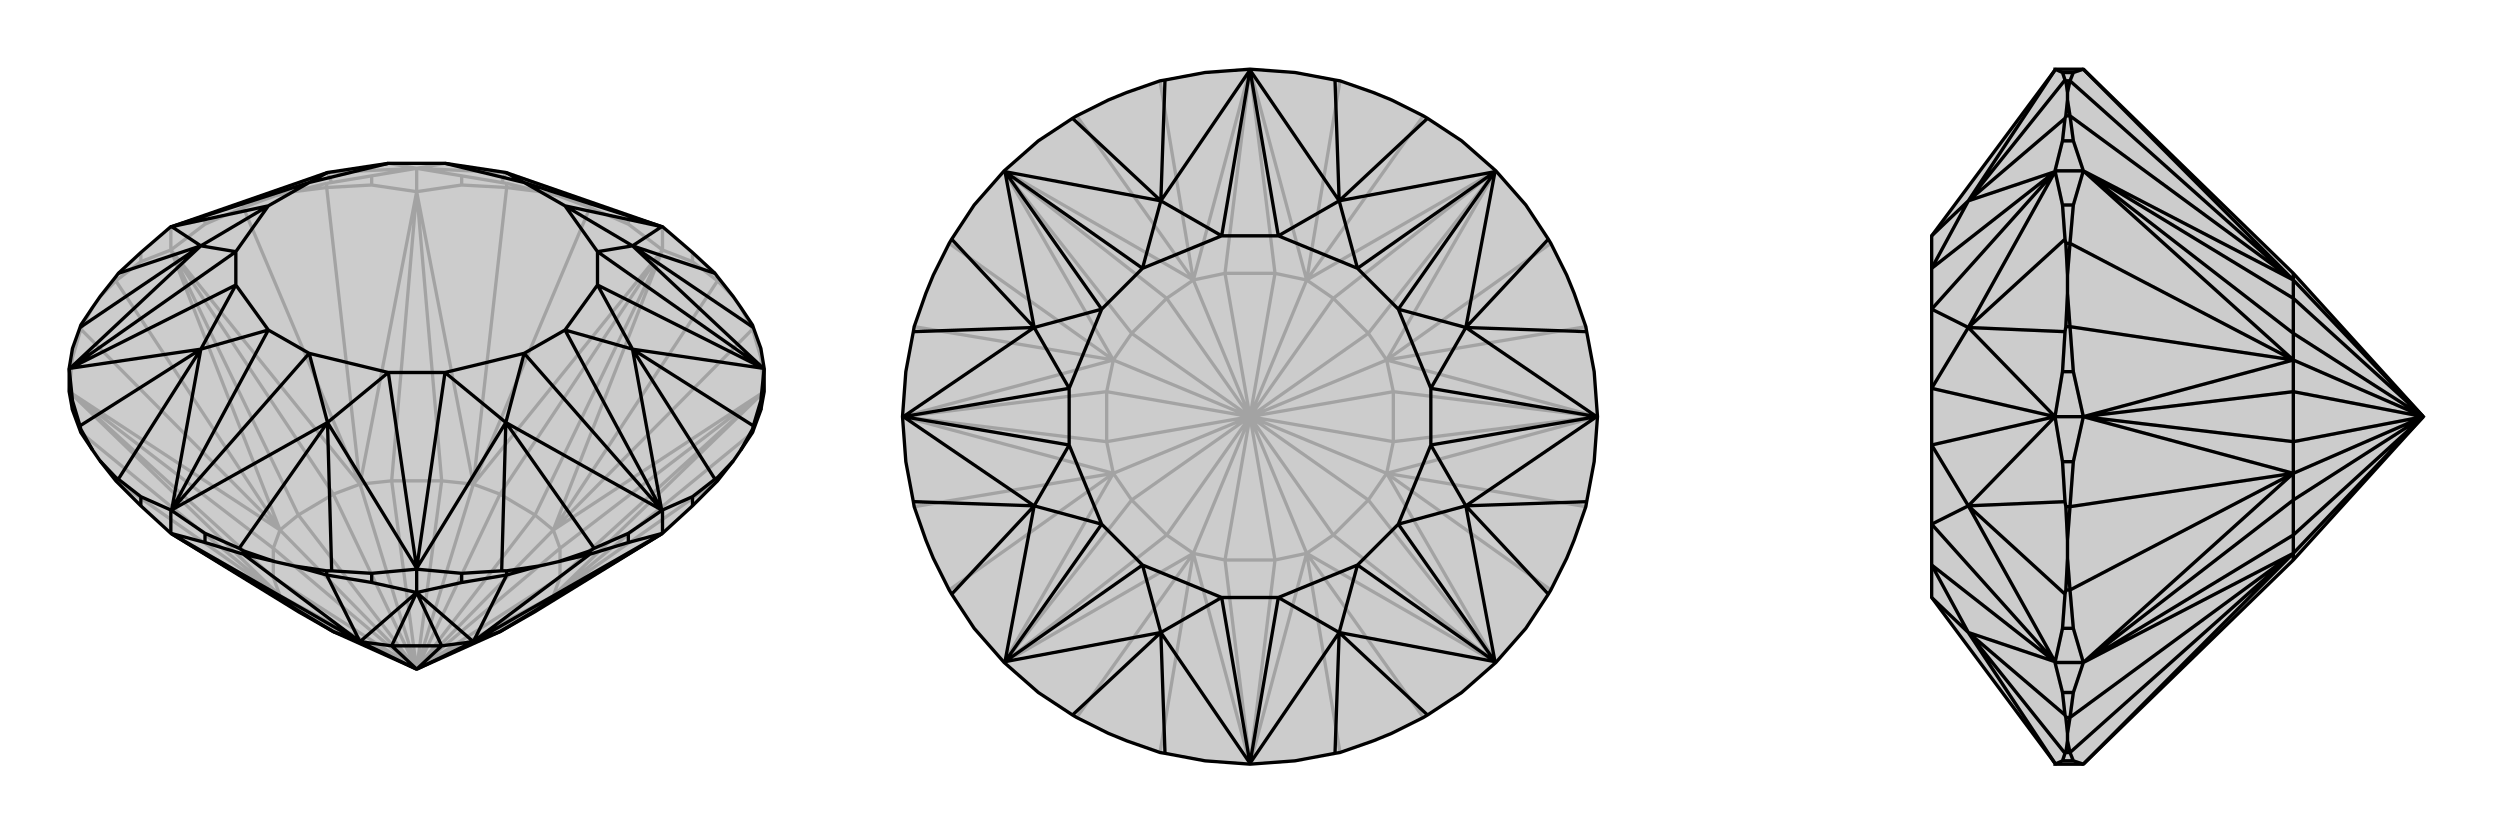
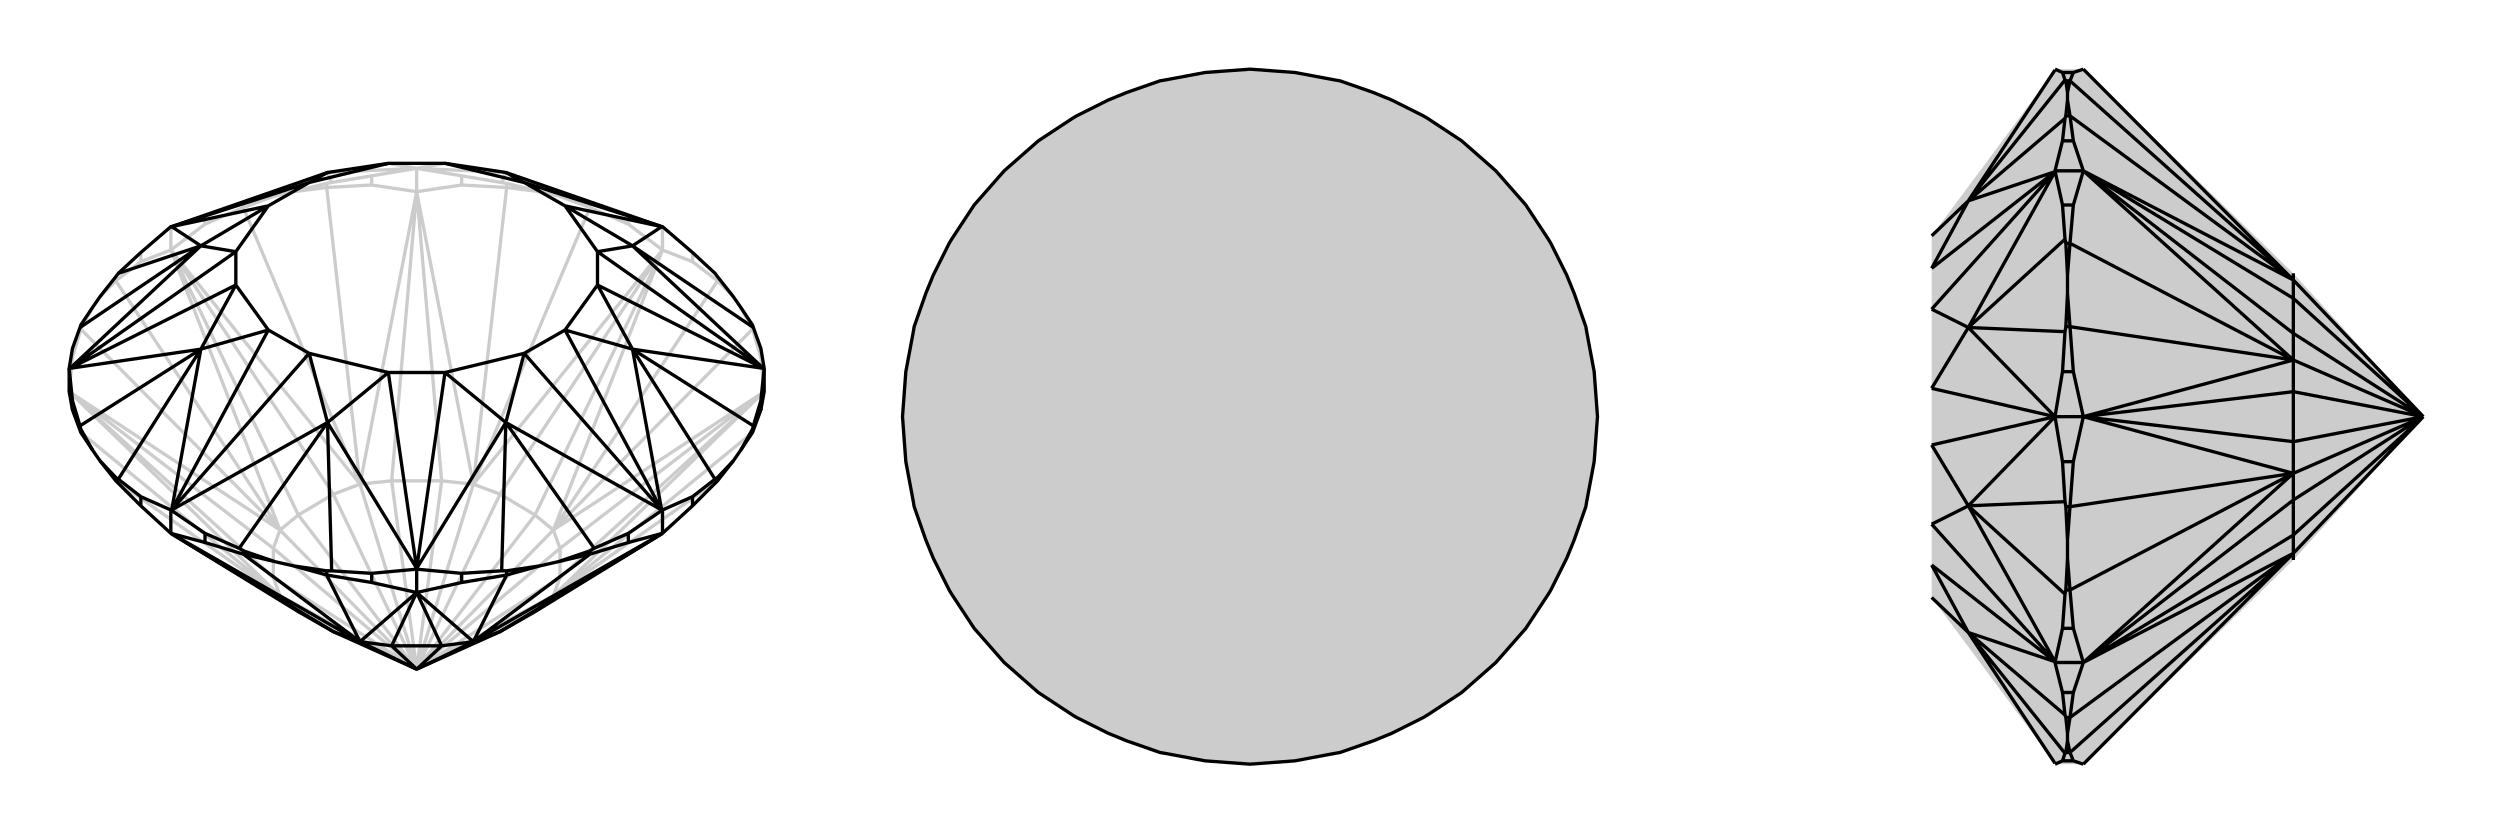
<svg xmlns="http://www.w3.org/2000/svg" viewBox="0 0 3000 1000">
  <g stroke="currentColor" stroke-width="4" fill="none" transform="translate(0 -30)">
-     <path fill="currentColor" stroke="none" fill-opacity=".2" d="M205,670L358,764L400,788L500,833L600,788L642,764L795,670L831,637L861,607L880,583L889,570L903,549L913,522L917,500L917,472L913,448L904,423L903,420L889,399L880,386L861,362L858,358L831,333L795,302L794,302L607,237L534,226L466,226L393,237L206,302L205,302L169,333L142,358L139,362L120,386L111,399L97,420L96,423L87,448L83,472L83,500L87,522L97,549L111,570L120,583L139,607L169,637z" />
    <path stroke-opacity=".2" d="M913,459L913,448M903,425L903,420M861,367L861,362M831,344L831,333M795,330L795,302M754,299L754,289M708,279L708,274M608,255L608,250M554,252L554,241M500,260L500,232M446,252L446,241M392,255L392,250M292,279L292,274M246,299L246,289M205,330L205,302M169,344L169,333M139,367L139,362M97,425L97,420M87,459L87,448M913,459L917,500M913,459L903,425M831,344L861,367M831,344L795,330M754,299L795,330M754,299L708,279M554,252L608,255M554,252L500,260M446,252L500,260M446,252L392,255M246,299L292,279M246,299L205,330M169,344L205,330M169,344L139,367M87,459L97,425M87,459L83,500M205,670L336,745M795,670L664,745M917,500L664,745M917,500L664,666M795,330L664,666M795,330L568,611M500,260L568,611M500,260L432,611M205,330L432,611M205,330L336,666M83,500L336,666M83,500L336,745M917,500L672,723M917,500L672,688M795,330L642,648M795,330L600,623M500,260L530,607M500,260L470,607M205,330L400,623M205,330L358,648M83,500L328,688M83,500L328,723M336,745L358,764M664,745L642,764M664,745L672,723M500,833L664,745M664,666L672,688M664,666L642,648M500,833L664,666M568,611L600,623M568,611L530,607M500,833L568,611M432,611L470,607M432,611L400,623M500,833L432,611M336,666L358,648M336,666L328,688M500,833L336,666M336,745L328,723M336,745L500,833M664,745L861,607M664,745L903,549M903,425L889,399M861,367L880,386M664,666L903,425M664,666L861,367M708,279L670,265M608,255L648,260M568,611L708,279M568,611L608,255M392,255L352,260M292,279L330,265M432,611L392,255M432,611L292,279M139,367L120,386M97,425L111,399M336,666L139,367M336,666L97,425M336,745L139,607M336,745L97,549M500,833L358,764M500,833L642,764M672,723L672,688M500,833L672,723M500,833L672,688M642,648L600,623M500,833L642,648M500,833L600,623M530,607L470,607M500,833L530,607M500,833L470,607M400,623L358,648M500,833L400,623M500,833L358,648M328,688L328,723M500,833L328,688M500,833L328,723M754,289L795,302M754,289L713,275M246,289L287,275M246,289L205,302M446,241L500,232M446,241L398,249M554,241L602,249M554,241L500,232M500,232L500,232M500,232L393,237M500,232L466,226M500,232L607,237M500,232L534,226M392,250L398,249M392,250L352,260M292,274L330,265M292,274L287,275M352,260L330,265M287,275L393,237M398,249L393,237M708,274L713,275M708,274L670,265M608,250L648,260M608,250L602,249M670,265L648,260M713,275L607,237M602,249L607,237" />
    <path d="M205,670L358,764L400,788L500,833L600,788L642,764L795,670L831,637L861,607L880,583L889,570L903,549L913,522L917,500L917,472L913,448L904,423L903,420L889,399L880,386L861,362L858,358L831,333L795,302L794,302L607,237L534,226L466,226L393,237L206,302L205,302L169,333L142,358L139,362L120,386L111,399L97,420L96,423L87,448L83,472L83,500L87,522L97,549L111,570L120,583L139,607L169,637z" />
-     <path d="M246,681L246,670M292,695L292,691M392,720L392,715M446,729L446,718M500,741L500,713M554,729L554,718M608,720L608,715M708,695L708,691M754,681L754,670M795,670L795,642M831,637L831,626M861,607L861,603M903,549L903,545M913,522L913,511M87,522L87,511M97,549L97,545M139,607L139,603M205,670L205,642M169,637L169,626M246,681L205,670M246,681L292,695M446,729L392,720M446,729L500,741M554,729L500,741M554,729L608,720M754,681L708,695M754,681L795,670M205,670L432,800M500,741L432,800M500,741L568,800M795,670L568,800M205,670L400,788M500,741L470,805M500,741L530,805M795,670L600,788M432,800L400,788M432,800L470,805M432,800L500,833M568,800L530,805M568,800L600,788M568,800L500,833M292,695L330,704M392,720L352,709M432,800L292,695M432,800L392,720M608,720L648,709M708,695L670,704M568,800L608,720M568,800L708,695M470,805L530,805M500,833L470,805M500,833L530,805M913,511L904,541M913,511L917,472M831,626L795,642M831,626L858,605M754,670L713,688M754,670L795,642M554,718L500,713M554,718L602,715M446,718L398,715M446,718L500,713M246,670L205,642M246,670L287,688M169,626L142,605M169,626L205,642M87,511L83,472M87,511L96,541M917,472L916,472M795,642L794,642M500,713L500,712M205,642L206,642M83,472L84,472M794,302L629,249M794,302L759,325M794,302L678,277M916,472L759,325M916,472L717,332M916,472L759,449M916,472L717,372M794,642L759,449M794,642L678,426M794,642L607,537M794,642L629,454M500,712L607,537M500,712L534,477M500,712L393,537M500,712L466,477M206,642L393,537M206,642L371,454M206,642L241,449M206,642L322,426M84,472L241,449M84,472L283,372M84,472L241,325M84,472L283,332M206,302L241,325M206,302L322,277M206,302L371,249M858,358L759,325M904,423L759,325M861,603L858,605M861,603L880,583M903,545L889,570M903,545L904,541M904,541L759,449M858,605L759,449M608,715L602,715M608,715L648,709M708,691L670,704M708,691L713,688M648,709L670,704M713,688L607,537M602,715L607,537M292,691L287,688M292,691L330,704M392,715L352,709M392,715L398,715M330,704L352,709M398,715L393,537M287,688L393,537M97,545L96,541M97,545L111,570M139,603L120,583M139,603L142,605M142,605L241,449M96,541L241,449M96,423L241,325M142,358L241,325M759,325L678,277M759,325L717,332M759,449L717,372M759,449L678,426M607,537L629,454M607,537L534,477M393,537L466,477M393,537L371,454M241,449L322,426M241,449L283,372M241,325L283,332M241,325L322,277M393,237L371,249M607,237L629,249M629,249L678,277M717,332L717,372M678,426L629,454M534,477L466,477M371,454L322,426M283,372L283,332M322,277L371,249M678,277L717,332M717,372L678,426M629,454L534,477M466,477L371,454M322,426L283,372M283,332L322,277M371,249L466,226M629,249L534,226" />
+     <path d="M246,681L246,670M292,695L292,691M392,720L392,715M446,729L446,718M500,741L500,713M554,729L554,718M608,720L608,715M708,695L708,691M754,681L754,670M795,670L795,642M831,637L831,626M861,607L861,603M903,549L903,545M913,522L913,511M87,522L87,511M97,549L97,545M139,607L139,603M205,670L205,642M169,637L169,626M246,681L205,670M246,681L292,695M446,729L392,720M446,729L500,741M554,729L500,741M554,729L608,720M754,681L708,695M754,681L795,670M205,670L432,800M500,741L432,800M500,741L568,800M795,670L568,800M205,670L400,788M500,741L470,805M500,741L530,805M795,670L600,788M432,800L400,788M432,800L470,805M432,800L500,833M568,800L530,805M568,800L600,788M568,800L500,833M292,695L330,704M392,720L352,709M432,800L292,695M432,800L392,720M608,720L648,709M708,695L670,704M568,800L608,720M568,800L708,695M470,805L530,805M500,833L470,805M500,833L530,805M913,511L904,541M913,511L917,472M831,626L795,642M831,626L858,605M754,670L713,688M754,670L795,642M554,718L500,713M554,718L602,715M446,718L398,715M446,718L500,713M246,670L205,642M246,670L287,688M169,626L142,605M169,626L205,642M87,511L83,472M87,511L96,541M917,472L916,472M795,642L794,642M500,713L500,712M205,642L206,642M83,472L84,472M794,302L629,249M794,302L759,325M794,302L678,277M916,472L759,325M916,472L717,332M916,472L759,449M916,472L717,372M794,642L759,449M794,642L678,426M794,642L607,537M794,642L629,454M500,712L607,537M500,712L534,477M500,712L393,537M500,712L466,477M206,642L393,537M206,642L371,454M206,642L241,449M206,642L322,426M84,472L241,449M84,472L283,372M84,472L241,325M84,472L283,332M206,302L241,325M206,302L322,277M206,302L371,249M858,358M904,423L759,325M861,603L858,605M861,603L880,583M903,545L889,570M903,545L904,541M904,541L759,449M858,605L759,449M608,715L602,715M608,715L648,709M708,691L670,704M708,691L713,688M648,709L670,704M713,688L607,537M602,715L607,537M292,691L287,688M292,691L330,704M392,715L352,709M392,715L398,715M330,704L352,709M398,715L393,537M287,688L393,537M97,545L96,541M97,545L111,570M139,603L120,583M139,603L142,605M142,605L241,449M96,541L241,449M96,423L241,325M142,358L241,325M759,325L678,277M759,325L717,332M759,449L717,372M759,449L678,426M607,537L629,454M607,537L534,477M393,537L466,477M393,537L371,454M241,449L322,426M241,449L283,372M241,325L283,332M241,325L322,277M393,237L371,249M607,237L629,249M629,249L678,277M717,332L717,372M678,426L629,454M534,477L466,477M371,454L322,426M283,372L283,332M322,277L371,249M678,277L717,332M717,372L678,426M629,454L534,477M466,477L371,454M322,426L283,372M283,332L322,277M371,249L466,226M629,249L534,226" />
  </g>
  <g stroke="currentColor" stroke-width="4" fill="none" transform="translate(1000 0)">
    <path fill="currentColor" stroke="none" fill-opacity=".2" d="M500,83L554,87L602,96L608,97L648,111L670,120L708,139L713,142L754,169L795,205L831,246L858,287L861,292L880,330L889,352L903,392L904,398L913,446L917,500L913,554L904,602L903,608L889,648L880,670L861,708L858,713L831,754L795,795L754,831L713,858L708,861L670,880L648,889L608,903L602,904L554,913L500,917L446,913L398,904L392,903L352,889L330,880L292,861L287,858L246,831L205,795L169,754L142,713L139,708L120,670L111,648L97,608L96,602L87,554L83,500L87,446L96,398L97,392L111,352L120,330L139,292L142,287L169,246L205,205L246,169L287,142L292,139L330,120L352,111L392,97L398,96L446,87z" />
-     <path stroke-opacity=".2" d="M500,917L432,664M500,917L568,664M795,795L568,664M795,795L664,568M917,500L664,568M917,500L664,432M795,205L664,432M795,205L568,336M500,83L568,336M500,83L432,336M205,205L432,336M205,205L336,432M83,500L336,432M83,500L336,568M205,795L336,568M205,795L432,664M500,917L470,672M500,917L530,672M795,795L600,642M795,795L642,600M917,500L672,530M917,500L672,470M795,205L642,400M795,205L600,358M500,83L530,328M500,83L470,328M205,205L400,358M205,205L358,400M83,500L328,470M83,500L328,530M205,795L358,600M205,795L400,642M432,664L470,672M568,664L530,672M568,664L600,642M568,664L500,500M664,568L642,600M664,568L672,530M664,568L500,500M664,432L672,470M664,432L642,400M500,500L664,432M568,336L600,358M568,336L530,328M500,500L568,336M432,336L470,328M432,336L400,358M500,500L432,336M336,432L358,400M336,432L328,470M500,500L336,432M336,568L328,530M336,568L358,600M500,500L336,568M432,664L400,642M432,664L500,500M568,664L608,903M568,664L708,861M664,568L861,708M664,568L903,608M664,432L903,392M664,432L861,292M568,336L708,139M568,336L608,97M432,336L392,97M432,336L292,139M336,432L139,292M336,432L97,392M336,568L97,608M336,568L139,708M432,664L392,903M432,664L292,861M470,672L530,672M500,500L470,672M500,500L530,672M600,642L642,600M500,500L600,642M500,500L642,600M672,530L672,470M500,500L672,530M500,500L672,470M642,400L600,358M500,500L642,400M500,500L600,358M530,328L470,328M500,500L530,328M500,500L470,328M400,358L358,400M500,500L400,358M500,500L358,400M328,470L328,530M500,500L328,470M500,500L328,530M358,600L400,642M500,500L358,600M500,500L400,642" />
    <path d="M500,83L554,87L602,96L608,97L648,111L670,120L708,139L713,142L754,169L795,205L831,246L858,287L861,292L880,330L889,352L903,392L904,398L913,446L917,500L913,554L904,602L903,608L889,648L880,670L861,708L858,713L831,754L795,795L754,831L713,858L708,861L670,880L648,889L608,903L602,904L554,913L500,917L446,913L398,904L392,903L352,889L330,880L292,861L287,858L246,831L205,795L169,754L142,713L139,708L120,670L111,648L97,608L96,602L87,554L83,500L87,446L96,398L97,392L111,352L120,330L139,292L142,287L169,246L205,205L246,169L287,142L292,139L330,120L352,111L392,97L398,96L446,87z" />
-     <path d="M500,83L500,84M795,205L794,206M917,500L916,500M795,795L794,794M500,917L500,916M205,795L206,794M83,500L84,500M205,205L206,206M500,84L393,241M500,84L466,283M500,84L607,241M500,84L534,283M794,206L607,241M794,206L629,322M794,206L759,393M794,206L678,371M916,500L759,393M916,500L717,466M916,500L759,607M916,500L717,534M794,794L759,607M794,794L678,629M794,794L607,759M794,794L629,678M500,916L607,759M500,916L534,717M500,916L393,759M500,916L466,717M206,794L393,759M206,794L371,678M206,794L241,607M206,794L322,629M84,500L241,607M84,500L283,534M84,500L241,393M84,500L283,466M206,206L241,393M206,206L322,371M206,206L393,241M206,206L371,322M602,96L607,241M713,142L607,241M858,287L759,393M904,398L759,393M904,602L759,607M858,713L759,607M713,858L607,759M602,904L607,759M398,904L393,759M287,858L393,759M142,713L241,607M96,602L241,607M96,398L241,393M142,287L241,393M398,96L393,241M287,142L393,241M607,241L534,283M607,241L629,322M759,393L678,371M759,393L717,466M759,607L717,534M759,607L678,629M607,759L629,678M607,759L534,717M393,759L466,717M393,759L371,678M241,607L322,629M241,607L283,534M241,393L283,466M241,393L322,371M393,241L466,283M393,241L371,322M466,283L534,283M629,322L678,371M717,466L717,534M678,629L629,678M534,717L466,717M371,678L322,629M283,534L283,466M322,371L371,322M534,283L629,322M678,371L717,466M717,534L678,629M629,678L534,717M466,717L371,678M322,629L283,534M283,466L322,371M466,283L371,322" />
  </g>
  <g stroke="currentColor" stroke-width="4" fill="none" transform="translate(2000 0)">
    <path fill="currentColor" stroke="none" fill-opacity=".2" d="M752,672L908,500L752,328L500,83L466,83L466,84L318,283L318,322L318,371L318,466L318,534L318,629L318,678L318,717L466,916L466,917L500,917z" />
-     <path stroke-opacity=".2" d="M488,87L475,87M484,97L479,97M484,139L479,139M488,169L475,169M500,205L466,205M488,246L475,246M484,292L479,292M484,392L479,392M488,446L475,446M500,500L466,500M488,554L475,554M484,608L479,608M484,708L479,708M488,754L475,754M500,795L466,795M488,831L475,831M484,861L479,861M484,903L479,903M488,913L475,913M488,913L484,903M488,913L500,917M488,87L500,83M488,87L484,97M488,169L484,139M488,169L500,205M488,246L500,205M488,246L484,292M488,446L484,392M488,446L500,500M488,554L500,500M488,554L484,608M488,754L484,708M488,754L500,795M488,831L500,795M488,831L484,861M500,917L752,664M500,83L752,336M500,205L752,336M500,205L752,432M500,500L752,432M500,500L752,568M500,795L752,568M500,795L752,664M500,205L752,358M500,205L752,400M500,500L752,470M500,500L752,530M500,795L752,600M500,795L752,642M752,664L752,672M752,336L752,328M752,336L752,358M908,500L752,336M752,432L752,400M752,432L752,470M908,500L752,432M752,568L752,530M752,568L752,600M908,500L752,568M752,664L752,642M752,664L908,500M484,97L481,111M484,139L481,120M752,336L484,97M752,336L484,139M484,292L481,330M484,392L481,352M752,432L484,292M752,432L484,392M484,608L481,648M484,708L481,670M752,568L484,608M752,568L484,708M484,861L481,880M484,903L481,889M752,664L484,903M752,664L484,861M752,358L752,400M908,500L752,358M908,500L752,400M752,470L752,530M908,500L752,470M908,500L752,530M752,600L752,642M908,500L752,600M908,500L752,642M475,87L466,83M475,87L478,96M475,913L478,904M475,913L466,917M475,831L466,795M475,831L478,858M475,754L478,713M475,754L466,795M475,554L466,500M475,554L478,602M475,446L478,398M475,446L466,500M475,246L466,205M475,246L478,287M475,169L478,142M475,169L466,205M466,795L466,794M466,500L466,500M466,205L466,206M466,84L362,241M466,916L362,759M466,794L362,759M466,794L318,678M466,794L362,607M466,794L318,629M466,500L362,607M466,500L318,534M466,500L362,393M466,500L318,466M466,206L362,393M466,206L318,371M466,206L362,241M466,206L318,322M479,861L478,858M479,861L481,880M479,903L481,889M479,903L478,904M481,880L481,889M478,904L362,759M478,858L362,759M479,608L478,602M479,608L481,648M479,708L481,670M479,708L478,713M481,648L481,670M478,713L362,607M478,602L362,607M479,292L478,287M479,292L481,330M479,392L481,352M479,392L478,398M481,330L481,352M478,398L362,393M478,287L362,393M479,97L478,96M479,97L481,111M479,139L481,120M479,139L478,142M481,111L481,120M478,96L362,241M478,142L362,241M362,759L318,717M362,759L318,678M362,607L318,629M362,607L318,534M362,393L318,466M362,393L318,371M362,241L318,283M362,241L318,322" />
-     <path d="M752,672L908,500L752,328L500,83L466,83L466,84L318,283L318,322L318,371L318,466L318,534L318,629L318,678L318,717L466,916L466,917L500,917z" />
    <path d="M488,913L475,913M484,903L479,903M484,861L479,861M488,831L475,831M500,795L466,795M488,754L475,754M484,708L479,708M484,608L479,608M488,554L475,554M500,500L466,500M488,446L475,446M484,392L479,392M484,292L479,292M488,246L475,246M500,205L466,205M488,169L475,169M484,139L479,139M484,97L479,97M488,87L475,87M488,913L500,917M488,913L484,903M488,831L484,861M488,831L500,795M488,754L500,795M488,754L484,708M488,554L484,608M488,554L500,500M488,446L500,500M488,446L484,392M488,246L484,292M488,246L500,205M488,169L500,205M488,169L484,139M488,87L484,97M488,87L500,83M500,917L752,664M500,795L752,664M500,795L752,568M500,500L752,568M500,500L752,432M500,205L752,432M500,205L752,336M500,83L752,336M500,795L752,642M500,795L752,600M500,500L752,530M500,500L752,470M500,205L752,400M500,205L752,358M752,664L752,672M752,664L752,642M752,664L908,500M752,568L752,600M752,568L752,530M752,568L908,500M752,432L752,470M752,432L752,400M908,500L752,432M752,336L752,358M752,336L752,328M908,500L752,336M484,903L481,889M484,861L481,880M752,664L484,903M752,664L484,861M484,708L481,670M484,608L481,648M752,568L484,708M752,568L484,608M484,392L481,352M484,292L481,330M752,432L484,392M752,432L484,292M484,139L481,120M484,97L481,111M752,336L484,139M752,336L484,97M752,642L752,600M908,500L752,642M908,500L752,600M752,530L752,470M908,500L752,530M908,500L752,470M752,400L752,358M908,500L752,400M908,500L752,358M475,87L478,96M475,87L466,83M475,169L466,205M475,169L478,142M475,246L478,287M475,246L466,205M475,446L466,500M475,446L478,398M475,554L478,602M475,554L466,500M475,754L466,795M475,754L478,713M475,831L478,858M475,831L466,795M475,913L466,917M475,913L478,904M466,205L466,206M466,500L466,500M466,795L466,794M466,84L362,241M466,206L362,241M466,206L318,322M466,206L362,393M466,206L318,371M466,500L362,393M466,500L318,466M466,500L362,607M466,500L318,534M466,794L362,607M466,794L318,629M466,794L362,759M466,794L318,678M466,916L362,759M479,139L478,142M479,139L481,120M479,97L481,111M479,97L478,96M481,120L481,111M478,96L362,241M478,142L362,241M479,392L478,398M479,392L481,352M479,292L481,330M479,292L478,287M481,352L481,330M478,287L362,393M478,398L362,393M479,708L478,713M479,708L481,670M479,608L481,648M479,608L478,602M481,670L481,648M478,602L362,607M478,713L362,607M479,903L478,904M479,903L481,889M479,861L481,880M479,861L478,858M481,889L481,880M478,858L362,759M478,904L362,759M362,241L318,283M362,241L318,322M362,393L318,371M362,393L318,466M362,607L318,534M362,607L318,629M362,759L318,678M362,759L318,717" />
  </g>
</svg>